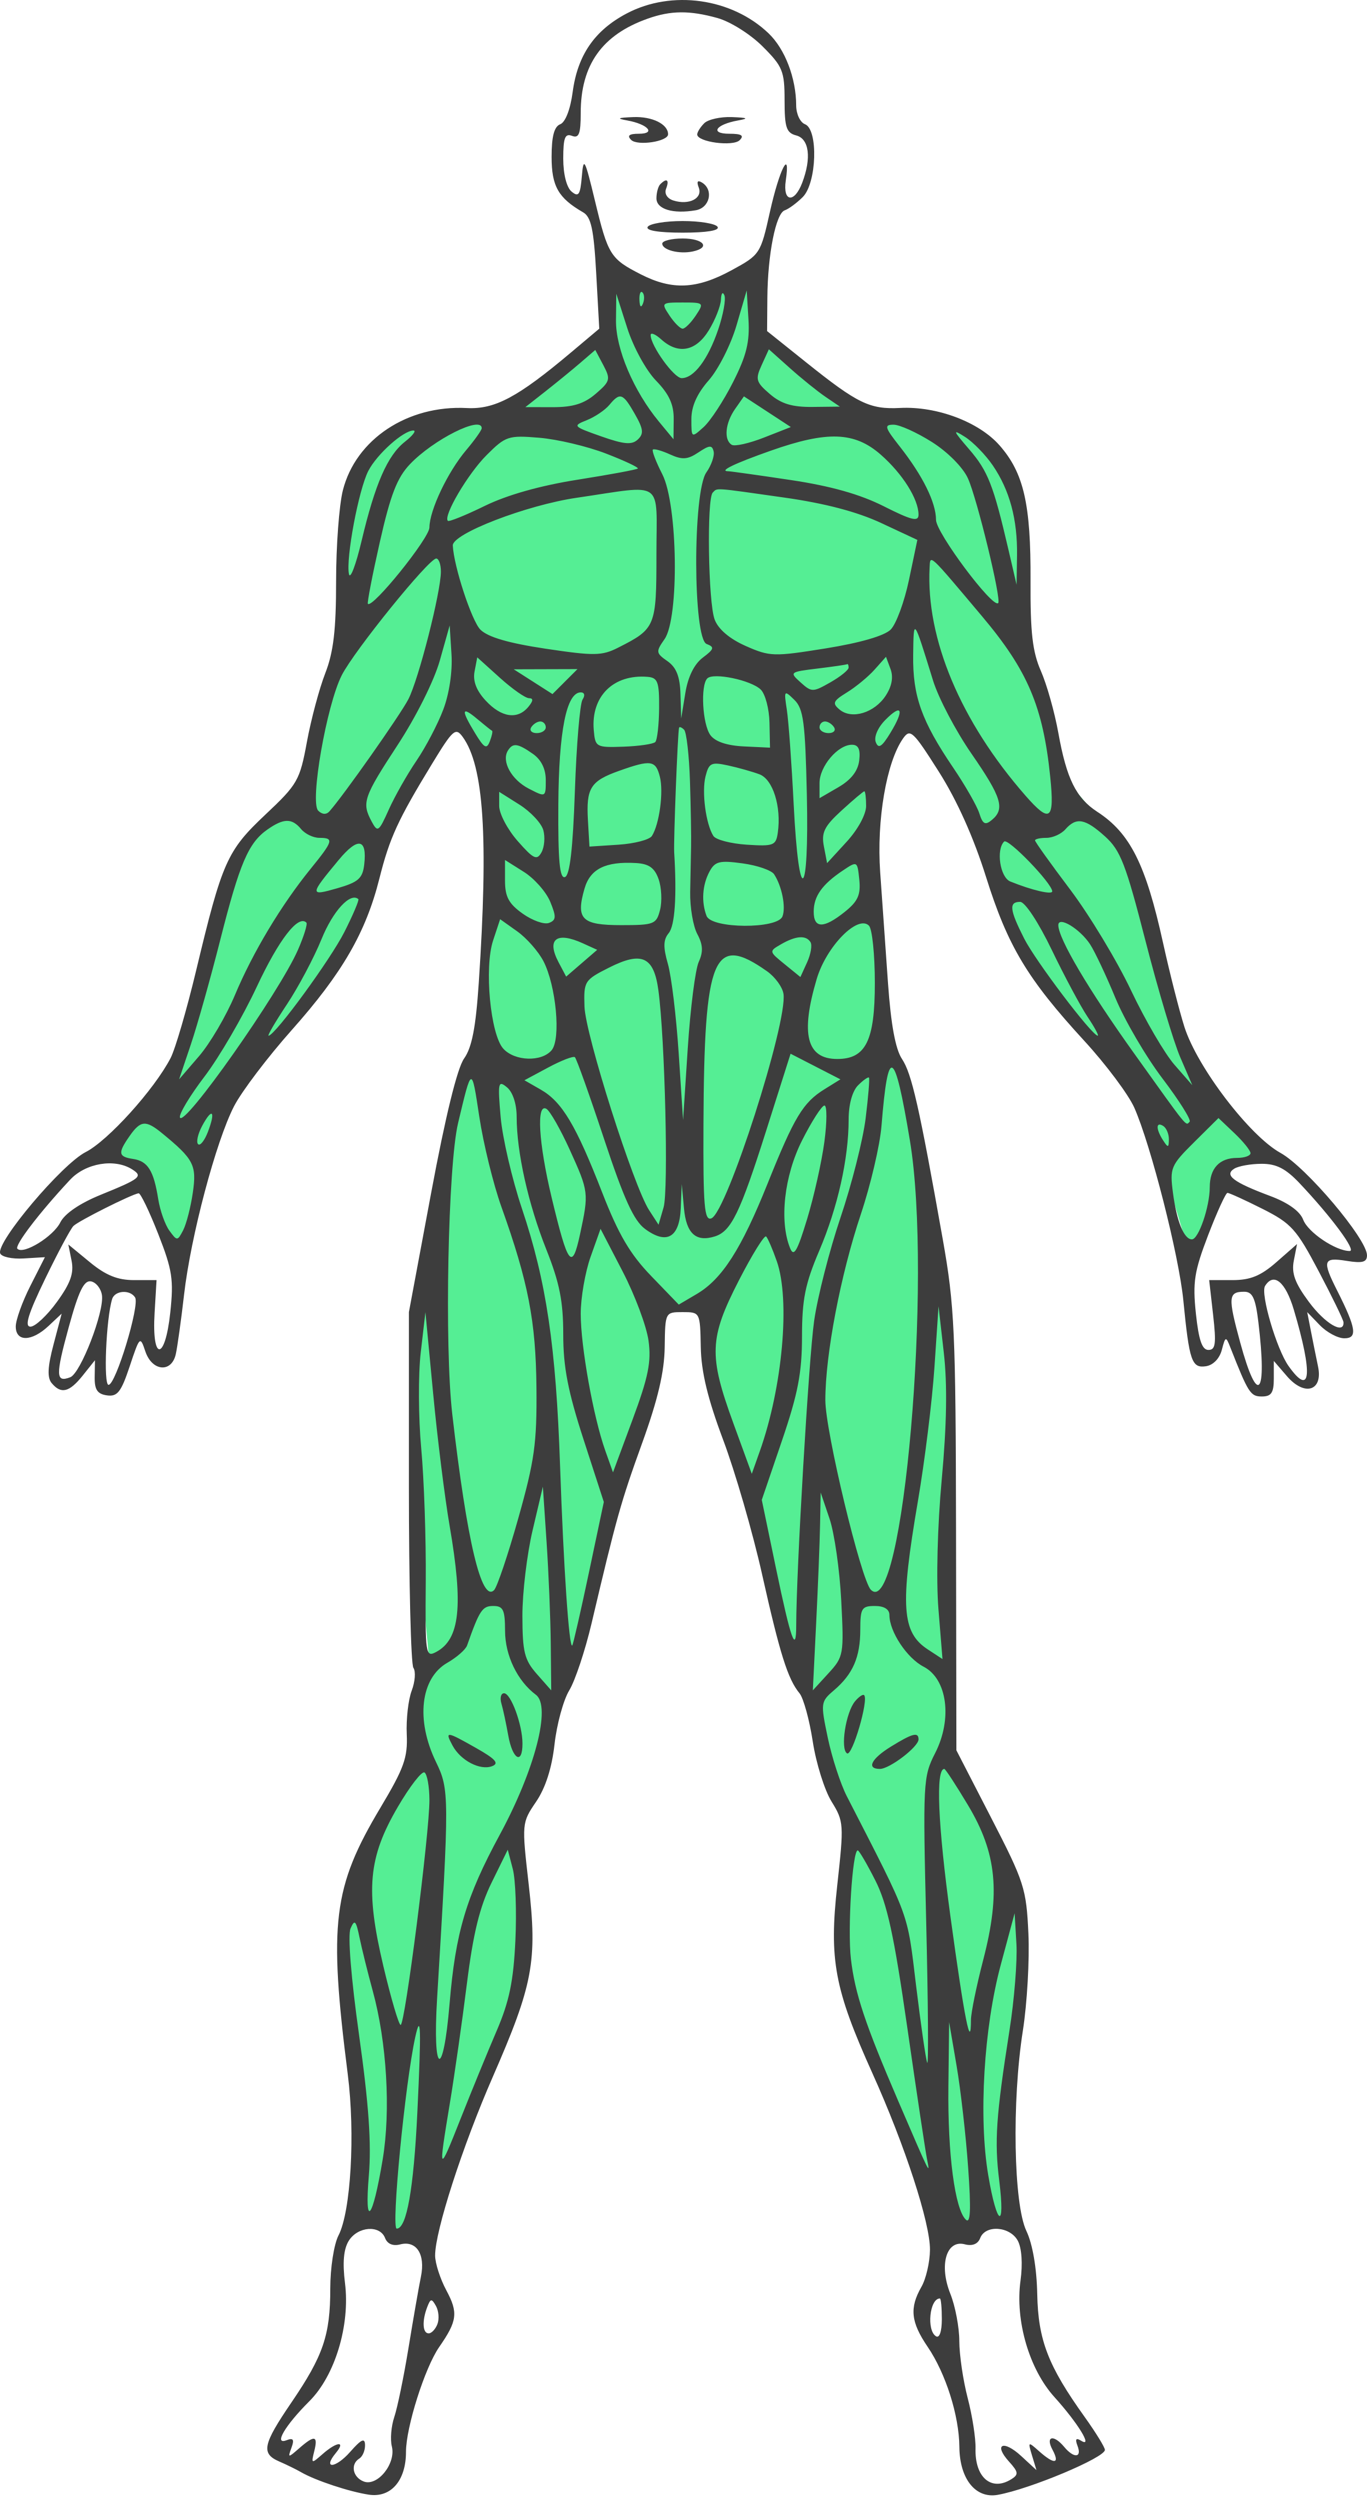
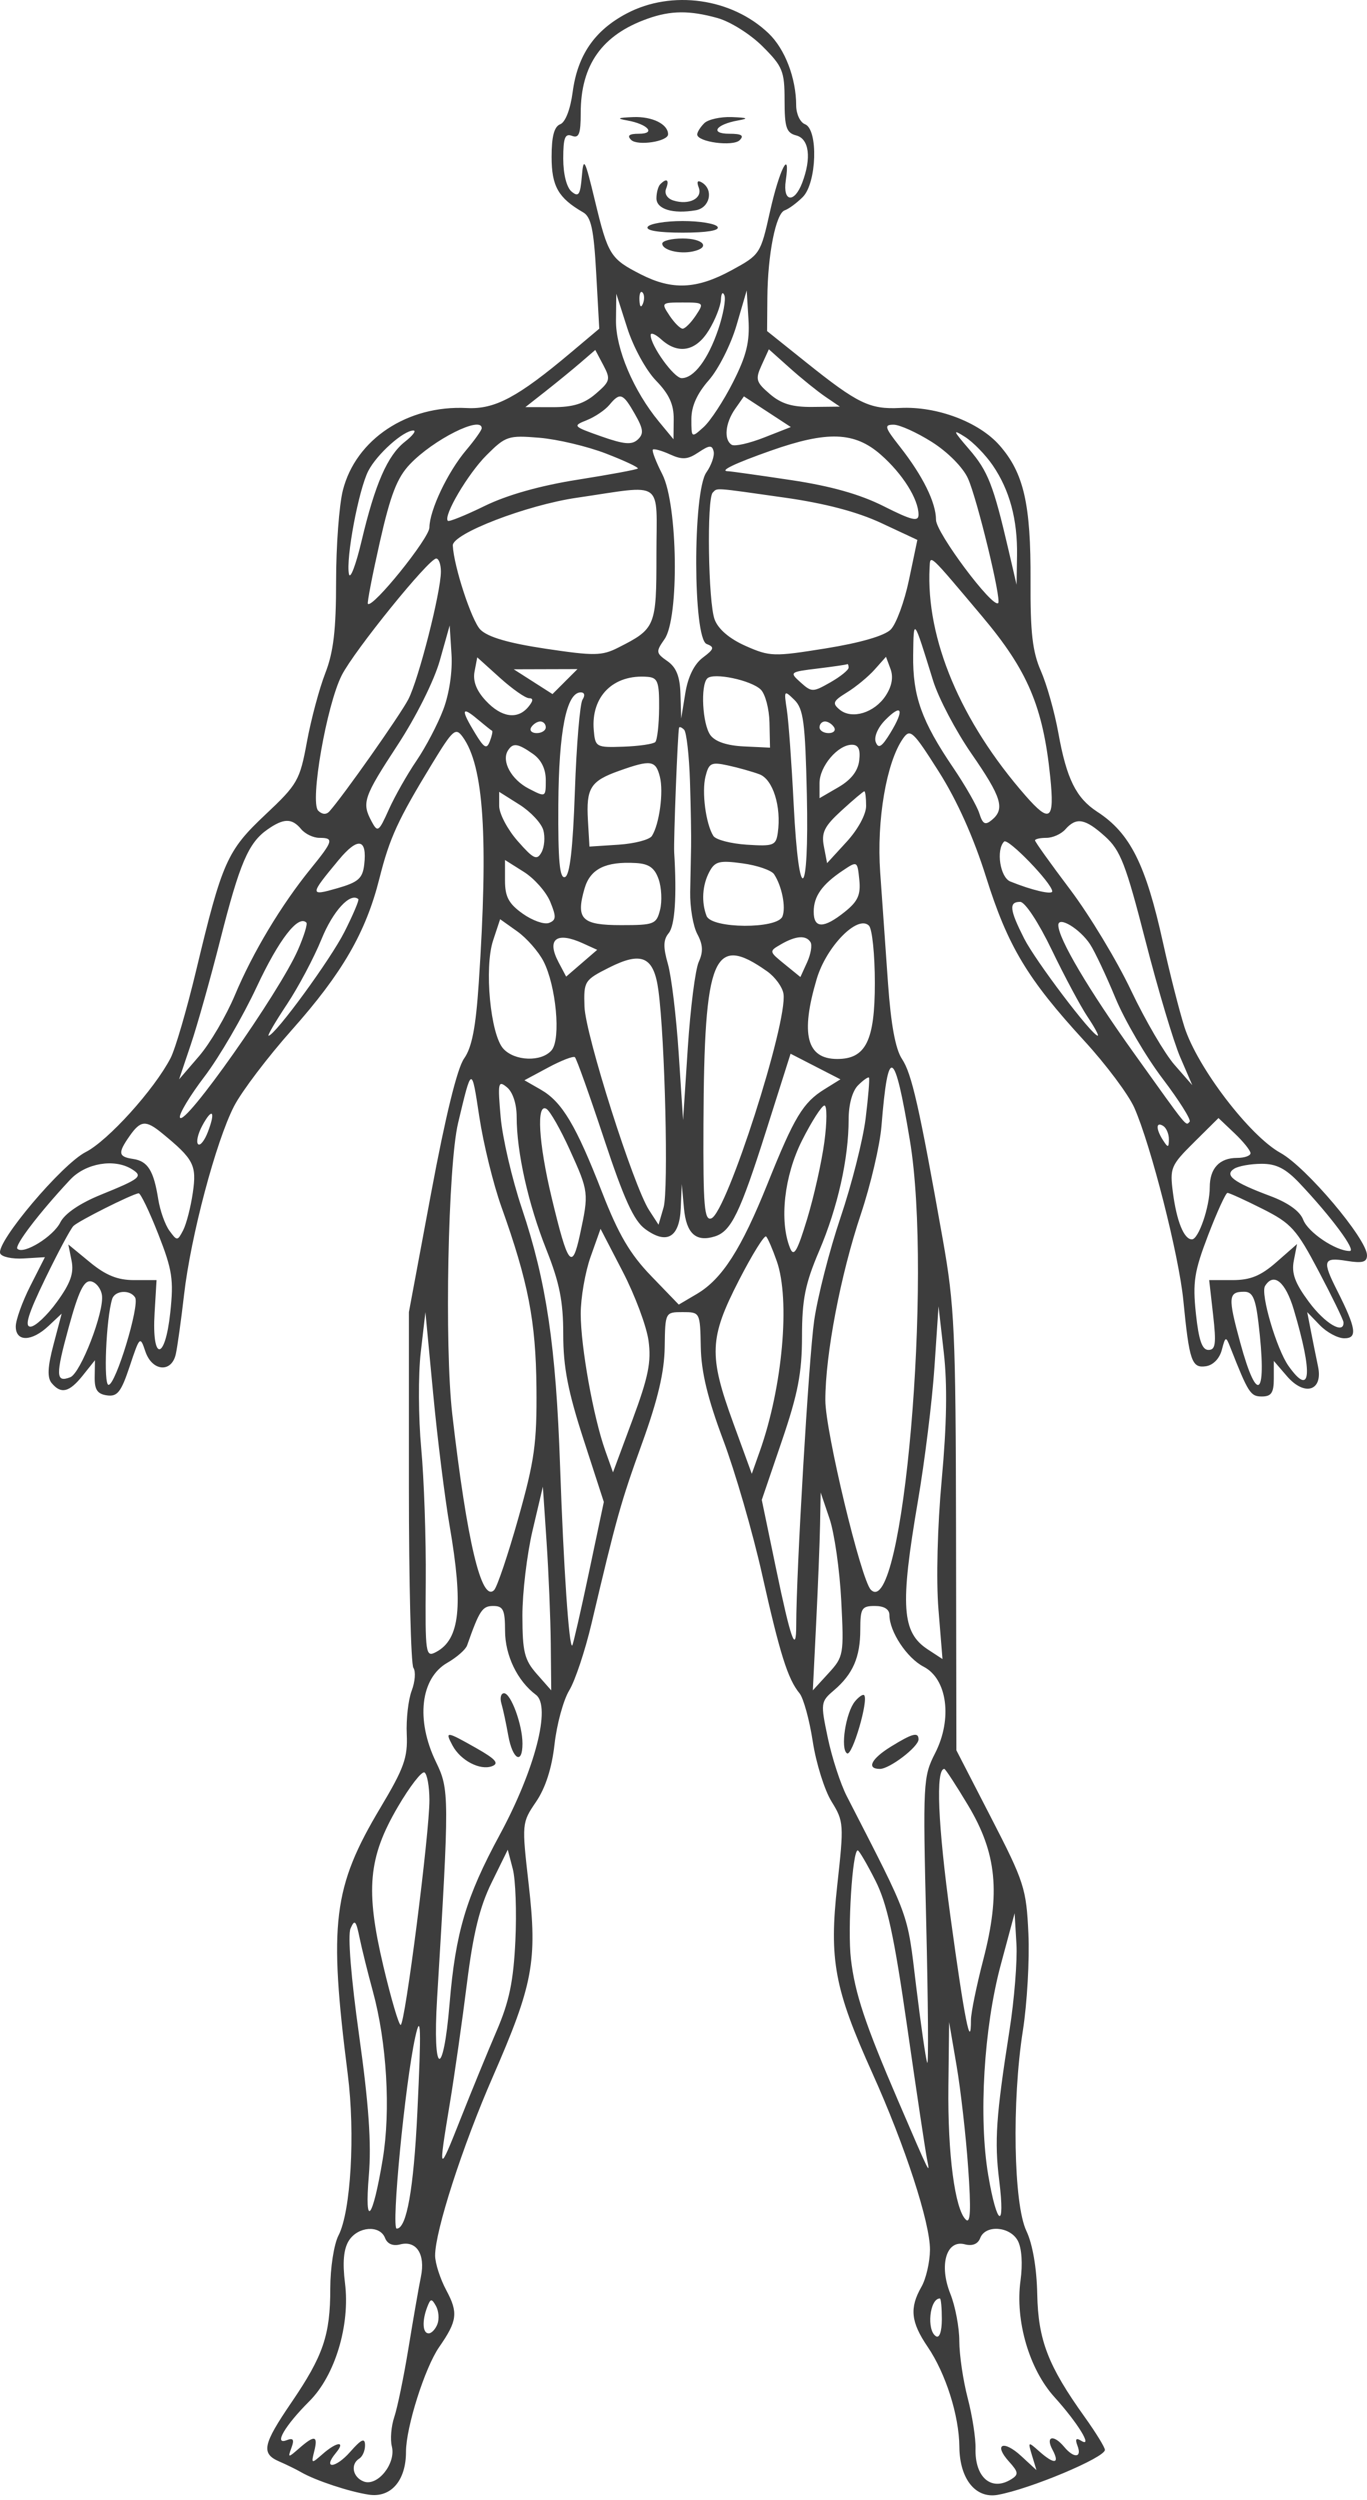
<svg xmlns="http://www.w3.org/2000/svg" width="140" height="256" viewBox="0 0 140 256" fill="none">
-   <path d="M17.5 110L12.5 116L12 118.5L14.5 120V121.5L18.5 129.5L21 119L23 113L28 107L37 94L39 86L47 73L49.5 78L50.5 92.5L49 106.5L46.5 112L42.5 134V154.5L44 170.5L42.5 179.5L35.5 195V204.5L36.5 214L36 227L38.5 227.5L41.5 229L45 224L53 204L53.5 194.5L53 186L56 177.5L58.5 170L63 154L67 140.5V134L73 133.5V141.5L77 152.5L81 168L83.5 177L87 187L86 199.5L88 208L93.5 221.5L97 229L100.5 227.5H103.5V215L104.5 205.5V198L104 193.5L97.5 181L97 171.5L97.5 139L96.5 132.5L92.5 110L90.5 108L90 100.5L89 93L89.5 80L93 73.5L97 78.5L101.5 89L105 98L110.5 104.5L117 112.5L119 119L122 129L124.5 122L125.5 119.5L129 118L125 114L121.5 108L118 95.5L114 85.5L108.5 79L104.5 66L105 56.5L103.5 49L99 44L87 41.5L78 35L77.5 27.5L72 30H68L62.5 28L62 34L51.5 42.5H44.5L38.5 45.5L35.5 51V60.5L35 66L31.5 78.5L30 82.5L25 86.5L21.5 96L17.5 110Z" fill="#55EE94" />
  <path fill-rule="evenodd" clip-rule="evenodd" d="M64.19 1.375C60.892 3.113 59.151 5.644 58.648 9.432C58.413 11.201 57.902 12.52 57.374 12.723C56.757 12.96 56.491 13.963 56.491 16.059C56.491 19.069 57.173 20.27 59.716 21.738C60.54 22.214 60.811 23.472 61.06 27.994L61.373 33.654L58.485 36.084C53.024 40.68 50.683 41.928 47.807 41.78C41.73 41.465 36.429 44.986 35.113 50.208C34.732 51.717 34.421 55.905 34.421 59.516C34.421 64.502 34.154 66.769 33.311 68.934C32.7 70.503 31.855 73.664 31.433 75.957C30.707 79.904 30.479 80.304 27.183 83.405C23.254 87.102 22.756 88.224 20.094 99.344C19.133 103.358 17.953 107.403 17.472 108.331C15.808 111.546 11.07 116.792 8.774 117.962C6.335 119.205 -0.394 127.172 0.018 128.328C0.148 128.689 1.231 128.927 2.426 128.854L4.599 128.723L3.107 131.664C2.286 133.283 1.614 135.151 1.614 135.818C1.614 137.412 3.243 137.387 4.97 135.767L6.316 134.505L5.48 137.67C4.875 139.961 4.822 141.051 5.29 141.614C6.253 142.773 7.097 142.566 8.481 140.833L9.725 139.274L9.696 140.982C9.674 142.287 9.969 142.732 10.95 142.872C12.023 143.025 12.405 142.537 13.285 139.893C14.31 136.813 14.352 136.774 14.885 138.37C15.566 140.407 17.563 140.598 18 138.668C18.167 137.93 18.55 135.182 18.851 132.561C19.54 126.568 22.116 116.862 23.973 113.261C24.752 111.751 27.416 108.236 29.893 105.451C35.054 99.645 37.468 95.472 38.854 89.959C39.907 85.775 40.743 83.955 44.289 78.141C46.386 74.702 46.661 74.462 47.378 75.442C49.55 78.407 50.027 85.685 49.032 100.639C48.728 105.203 48.329 107.257 47.527 108.385C46.828 109.369 45.618 114.302 44.157 122.134L41.877 134.348V152.223C41.877 162.054 42.084 170.4 42.337 170.769C42.591 171.139 42.513 172.192 42.164 173.108C41.815 174.024 41.587 176.032 41.657 177.569C41.767 179.959 41.377 181.048 38.978 185.062C34.097 193.231 33.647 196.888 35.617 212.401C36.389 218.48 35.93 226.448 34.667 228.887C34.199 229.791 33.825 232.209 33.825 234.327C33.825 239.097 33.105 241.207 29.849 245.985C26.906 250.302 26.718 251.221 28.605 252.036C29.344 252.355 30.35 252.848 30.842 253.133C32.306 253.98 35.78 255.132 37.778 255.431C40.037 255.77 41.579 253.992 41.579 251.05C41.579 248.527 43.512 242.427 44.981 240.31C46.835 237.641 46.94 236.799 45.712 234.51C45.079 233.33 44.562 231.724 44.562 230.94C44.562 228.432 47.361 219.76 50.464 212.659C54.592 203.209 55.042 200.806 54.149 192.973C53.433 186.683 53.436 186.643 54.901 184.486C55.869 183.062 56.517 181.042 56.793 178.591C57.023 176.541 57.702 174.059 58.301 173.075C58.899 172.09 59.927 169.007 60.583 166.223C63.145 155.357 63.579 153.809 65.767 147.754C67.379 143.292 68.041 140.472 68.075 137.923C68.123 134.359 68.128 134.348 69.912 134.348C71.695 134.348 71.702 134.363 71.769 137.923C71.816 140.474 72.475 143.204 74.071 147.456C75.3 150.733 77.086 156.9 78.04 161.16C79.871 169.344 80.681 171.918 81.88 173.374C82.285 173.866 82.896 176.086 83.237 178.309C83.578 180.532 84.443 183.298 85.159 184.456C86.418 186.491 86.438 186.777 85.746 193.031C84.9 200.686 85.455 203.649 89.357 212.304C92.682 219.681 95.267 227.613 95.242 230.363C95.231 231.625 94.837 233.329 94.368 234.148C93.131 236.31 93.28 237.757 94.999 240.284C96.857 243.016 98.226 247.328 98.252 250.533C98.28 253.82 99.91 255.857 102.186 255.448C105.487 254.855 113.158 251.637 113.158 250.845C113.158 250.584 112.224 249.066 111.084 247.472C107.338 242.24 106.323 239.612 106.228 234.898C106.174 232.214 105.753 229.766 105.114 228.421C103.806 225.668 103.621 215.165 104.754 207.932C105.191 205.146 105.447 200.668 105.323 197.98C105.112 193.371 104.896 192.698 101.523 186.153L97.948 179.214L97.912 156.781C97.879 136.352 97.758 133.683 96.554 126.9C94.144 113.318 93.378 109.934 92.377 108.43C91.708 107.424 91.243 104.908 90.945 100.684C90.702 97.243 90.341 92.12 90.143 89.299C89.769 83.975 90.783 78.04 92.48 75.62C93.216 74.57 93.493 74.827 96.148 79.013C98.013 81.953 99.713 85.744 100.992 89.817C103.214 96.886 105.222 100.232 111.046 106.572C113.265 108.987 115.571 112.07 116.17 113.422C117.866 117.253 120.739 128.544 121.191 133.156C121.799 139.365 122.051 140.101 123.496 139.891C124.239 139.783 124.897 139.11 125.13 138.221C125.496 136.824 125.549 136.805 125.988 137.923C127.844 142.644 128.064 142.987 129.233 142.987C130.2 142.987 130.456 142.605 130.456 141.167V139.346L131.8 140.907C133.608 143.006 135.509 142.42 134.987 139.922C134.791 138.986 134.462 137.35 134.254 136.284L133.876 134.348L135.172 135.689C135.885 136.426 137.012 137.029 137.677 137.029C139.05 137.029 138.896 136.01 136.941 132.137C135.392 129.071 135.507 128.711 137.912 129.101C139.534 129.364 140 129.236 140 128.53C140 126.867 133.776 119.501 131.144 118.049C127.978 116.302 122.618 109.279 121.303 105.153C120.781 103.514 119.794 99.634 119.11 96.529C117.342 88.496 115.741 85.307 112.382 83.123C110.203 81.707 109.234 79.745 108.388 75.039C108.008 72.922 107.204 70.07 106.601 68.699C105.741 66.741 105.513 64.76 105.541 59.463C105.581 51.619 104.85 48.425 102.368 45.602C100.259 43.202 95.942 41.577 92.185 41.77C89.081 41.929 87.842 41.329 82.588 37.124L78.561 33.901L78.588 30.5C78.622 26.044 79.457 21.837 80.37 21.533C80.769 21.4 81.6 20.788 82.215 20.174C83.651 18.739 83.816 13.246 82.439 12.718C81.947 12.529 81.542 11.667 81.54 10.8C81.534 7.997 80.397 5.024 78.714 3.414C74.943 -0.194 68.805 -1.056 64.19 1.375ZM73.478 1.846C74.799 2.213 76.848 3.501 78.1 4.752C80.158 6.807 80.351 7.281 80.351 10.278C80.351 13.054 80.534 13.603 81.544 13.867C82.874 14.214 83.122 16.181 82.155 18.72C81.346 20.846 80.152 20.684 80.474 18.492C80.975 15.075 79.817 17.354 78.854 21.679C77.888 26.015 77.843 26.084 74.897 27.685C71.345 29.616 68.841 29.728 65.641 28.097C62.509 26.501 62.27 26.118 60.929 20.546C59.894 16.249 59.761 16.003 59.589 18.055C59.428 19.955 59.256 20.213 58.541 19.62C58.03 19.197 57.684 17.833 57.684 16.239C57.684 14.108 57.866 13.636 58.579 13.91C59.292 14.183 59.474 13.71 59.474 11.571C59.474 6.643 61.659 3.565 66.334 1.91C68.709 1.068 70.611 1.051 73.478 1.846ZM64.246 12.336C66.351 12.713 67.213 13.694 65.439 13.694C64.434 13.694 64.195 13.882 64.636 14.323C65.282 14.967 68.421 14.491 68.421 13.749C68.421 12.715 66.806 11.914 64.872 11.988C63.242 12.05 63.098 12.131 64.246 12.336ZM72.119 12.622C71.726 13.015 71.404 13.53 71.404 13.766C71.404 14.544 75.071 15.036 75.757 14.35C76.235 13.873 75.944 13.694 74.684 13.694C72.672 13.694 73.297 12.745 75.579 12.336C76.727 12.131 76.582 12.05 74.953 11.988C73.788 11.943 72.513 12.228 72.119 12.622ZM67.626 18.858C67.407 19.076 67.228 19.728 67.228 20.306C67.228 21.419 68.913 21.931 71.254 21.53C72.694 21.284 73.111 19.445 71.899 18.696C71.437 18.411 71.323 18.584 71.563 19.207C71.986 20.309 70.56 21.035 68.964 20.529C68.328 20.327 68.022 19.834 68.217 19.324C68.567 18.412 68.291 18.194 67.626 18.858ZM66.334 23.227C66.102 23.602 67.433 23.823 69.912 23.823C72.392 23.823 73.723 23.602 73.491 23.227C73.289 22.9 71.678 22.631 69.912 22.631C68.147 22.631 66.536 22.9 66.334 23.227ZM67.825 24.945C67.825 25.6 69.564 26.045 70.956 25.746C72.802 25.351 72.069 24.419 69.912 24.419C68.764 24.419 67.825 24.656 67.825 24.945ZM65.846 31.085C65.656 31.56 65.514 31.419 65.486 30.724C65.46 30.096 65.601 29.745 65.799 29.943C65.997 30.141 66.019 30.655 65.846 31.085ZM73.546 33.763C72.508 36.806 71.067 38.719 69.811 38.719C69.027 38.719 66.638 35.402 66.634 34.307C66.633 34.01 67.123 34.211 67.723 34.753C69.464 36.328 71.278 35.974 72.603 33.803C73.253 32.738 73.808 31.33 73.834 30.675C73.862 30.02 74.02 29.823 74.188 30.238C74.355 30.652 74.066 32.239 73.546 33.763ZM75.077 39.124C74.113 41.031 72.757 43.102 72.065 43.727C70.81 44.859 70.807 44.857 70.807 42.911C70.807 41.595 71.388 40.3 72.594 38.928C73.577 37.81 74.853 35.284 75.428 33.316L76.474 29.738L76.653 32.697C76.793 35.022 76.456 36.398 75.077 39.124ZM67.188 38.975C68.528 40.356 69.012 41.411 68.996 42.918L68.975 44.975L67.497 43.187C64.885 40.03 63.05 35.707 63.085 32.793L63.117 30.079L64.238 33.584C64.868 35.555 66.16 37.916 67.188 38.975ZM71.254 32.314C70.764 33.051 70.161 33.654 69.912 33.654C69.664 33.654 69.061 33.051 68.57 32.314C67.7 31.003 67.73 30.973 69.912 30.973C72.095 30.973 72.125 31.003 71.254 32.314ZM61.01 40.321C59.824 41.34 58.679 41.696 56.607 41.691L53.807 41.685L55.884 40.053C57.026 39.155 58.636 37.838 59.462 37.127L60.965 35.832L61.789 37.388C62.552 38.83 62.495 39.045 61.01 40.321ZM84.532 40.624L86.018 41.635L83.218 41.667C81.136 41.69 80.014 41.351 78.843 40.345C77.418 39.12 77.339 38.84 78.006 37.378L78.742 35.764L80.894 37.688C82.077 38.747 83.715 40.068 84.532 40.624ZM65.021 42.396C65.896 43.933 65.951 44.411 65.319 45.003C64.708 45.574 63.912 45.505 61.562 44.677C58.675 43.659 58.628 43.606 60.095 43.022C60.929 42.689 61.968 41.987 62.405 41.462C63.504 40.14 63.793 40.243 65.021 42.396ZM78.24 44.804C76.727 45.398 75.242 45.73 74.938 45.543C74.109 45.031 74.273 43.316 75.287 41.869L76.188 40.584L78.59 42.155L80.991 43.725L78.24 44.804ZM49.334 43.846C49.334 44.045 48.621 45.05 47.75 46.081C45.851 48.327 43.996 52.228 43.978 54.013C43.967 55.113 38.157 62.316 37.676 61.828C37.584 61.734 38.137 58.878 38.904 55.48C39.994 50.656 40.668 48.913 41.983 47.531C44.389 45.003 49.334 42.523 49.334 43.846ZM95.449 45.263C97.074 46.291 98.624 47.86 99.133 48.986C100.076 51.08 102.58 61.4 102.229 61.75C101.667 62.312 95.86 54.543 95.86 53.228C95.86 51.455 94.506 48.715 92.149 45.719C90.601 43.752 90.525 43.485 91.517 43.485C92.137 43.485 93.906 44.285 95.449 45.263ZM41.471 45.229C39.684 46.634 38.417 49.533 37.027 55.402C36.445 57.859 35.865 59.38 35.738 58.78C35.404 57.196 36.733 50.124 37.724 48.209C38.611 46.496 41.31 44.081 42.337 44.081C42.665 44.081 42.275 44.598 41.471 45.229ZM101.67 47.647C103.406 50.188 104.215 53.194 104.158 56.891L104.111 59.87L103.281 56.295C101.742 49.673 101.182 48.24 99.263 46.013C97.573 44.052 97.525 43.904 98.842 44.743C99.662 45.266 100.935 46.572 101.67 47.647ZM62.05 46.436C63.959 47.171 65.43 47.863 65.32 47.974C65.209 48.085 62.438 48.599 59.164 49.116C55.33 49.721 51.942 50.677 49.647 51.8C47.686 52.759 45.985 53.447 45.867 53.329C45.373 52.835 47.92 48.512 49.829 46.605C51.788 44.648 52.056 44.559 55.235 44.822C57.074 44.975 60.141 45.7 62.05 46.436ZM90.203 46.553C92.436 48.511 94.07 51.109 94.07 52.7C94.07 53.449 93.374 53.28 90.517 51.84C88.071 50.606 85.099 49.768 80.977 49.15C77.685 48.656 74.81 48.252 74.589 48.252C73.571 48.252 75.195 47.465 78.945 46.144C84.739 44.101 87.523 44.203 90.203 46.553ZM72.34 48.373C70.938 50.372 70.965 65.4 72.371 65.939C73.201 66.257 73.144 66.457 71.973 67.338C71.096 68 70.457 69.297 70.186 70.97L69.763 73.574L69.689 71.076C69.635 69.264 69.268 68.335 68.355 67.696C67.172 66.869 67.154 66.732 68.057 65.444C69.572 63.283 69.419 51.674 67.834 48.568C67.182 47.291 66.745 46.152 66.862 46.036C66.979 45.919 67.77 46.141 68.622 46.528C69.877 47.099 70.427 47.06 71.532 46.32C72.654 45.569 72.929 45.551 73.086 46.222C73.191 46.671 72.855 47.639 72.34 48.373ZM67.228 56.799C67.228 64.171 67.144 64.374 63.291 66.322C61.643 67.155 60.834 67.165 55.88 66.422C52.076 65.851 49.965 65.234 49.199 64.47C48.309 63.58 46.476 57.998 46.373 55.857C46.313 54.648 53.933 51.714 59.074 50.965C68.159 49.641 67.228 48.974 67.228 56.799ZM80.329 50.947C84.501 51.539 87.793 52.405 90.26 53.558L93.95 55.282L93.095 59.364C92.625 61.609 91.78 63.904 91.217 64.465C90.578 65.102 88.086 65.823 84.581 66.387C79.246 67.246 78.842 67.234 76.377 66.145C74.724 65.415 73.57 64.434 73.191 63.439C72.53 61.703 72.369 51.061 72.995 50.437C73.493 49.938 72.966 49.902 80.329 50.947ZM45.154 58.53C45.147 60.654 42.875 69.561 41.82 71.6C40.982 73.219 35.139 81.515 33.736 83.078C33.418 83.433 32.989 83.405 32.587 83.003C31.714 82.131 33.449 72.178 35.004 69.132C36.301 66.594 43.916 57.189 44.675 57.189C44.941 57.189 45.156 57.793 45.154 58.53ZM100.593 63.122C105.254 68.658 106.821 72.352 107.559 79.546C108.014 83.99 107.543 84.345 105.018 81.459C98.379 73.867 94.823 65.409 95.203 58.113C95.274 56.747 95.062 56.55 100.593 63.122ZM95.558 69.683C96.113 71.476 97.884 74.846 99.494 77.172C102.584 81.638 102.948 82.823 101.577 83.959C100.898 84.522 100.647 84.39 100.299 83.288C100.062 82.533 98.857 80.426 97.622 78.605C94.38 73.828 93.467 71.264 93.521 67.096C93.571 63.202 93.539 63.16 95.558 69.683ZM45.401 72.646C44.838 74.14 43.6 76.502 42.65 77.896C41.7 79.29 40.427 81.536 39.821 82.888C38.793 85.181 38.676 85.262 38.062 84.116C37.03 82.19 37.218 81.637 40.73 76.269C42.622 73.379 44.467 69.682 45.044 67.629L46.053 64.041L46.239 66.986C46.351 68.752 46.016 71.017 45.401 72.646ZM54.18 71.489C54.64 71.489 54.617 71.768 54.105 72.382C53.001 73.711 51.35 73.469 49.747 71.742C48.787 70.708 48.414 69.735 48.6 68.758L48.878 67.307L51.195 69.398C52.47 70.548 53.813 71.489 54.18 71.489ZM90.709 71.23C89.554 72.992 87.24 73.694 85.994 72.661C85.209 72.01 85.307 71.779 86.747 70.892C87.658 70.331 88.929 69.282 89.571 68.561L90.738 67.25L91.204 68.508C91.51 69.334 91.34 70.268 90.709 71.23ZM86.909 68.361C86.906 68.606 86.065 69.285 85.038 69.869C83.247 70.888 83.123 70.888 81.99 69.869C80.835 68.832 80.874 68.799 83.711 68.454C85.308 68.26 86.682 68.059 86.763 68.007C86.845 67.956 86.911 68.115 86.909 68.361ZM57.862 69.788L56.582 71.068L54.598 69.799L52.614 68.53L55.878 68.52L59.142 68.51L57.862 69.788ZM67.503 72.506C67.489 74.212 67.311 75.776 67.107 75.98C66.902 76.184 65.436 76.397 63.85 76.453C61.051 76.55 60.96 76.5 60.81 74.766C60.509 71.298 62.824 69.008 66.334 69.303C67.364 69.39 67.523 69.825 67.503 72.506ZM77.911 70.606C78.374 71.056 78.776 72.578 78.806 73.988L78.86 76.553L76.184 76.426C74.449 76.344 73.243 75.938 72.754 75.27C71.94 74.158 71.723 70.177 72.438 69.462C73.066 68.835 76.917 69.639 77.911 70.606ZM59.658 71.638C59.393 72.048 59.041 76.249 58.877 80.974C58.67 86.944 58.359 89.638 57.857 89.804C57.315 89.984 57.146 88.135 57.181 82.404C57.227 74.834 58.014 70.893 59.479 70.893C59.868 70.893 59.942 71.2 59.658 71.638ZM82.632 81.34C82.875 92.203 81.817 93.007 81.284 82.362C81.075 78.185 80.76 73.827 80.584 72.68C80.275 70.669 80.303 70.633 81.351 71.657C82.284 72.568 82.466 73.945 82.632 81.34ZM91.193 75.034C90.314 76.479 89.965 76.701 89.692 75.991C89.487 75.459 89.897 74.499 90.66 73.725C92.377 71.982 92.648 72.645 91.193 75.034ZM50.392 74.823C50.481 74.862 50.38 75.349 50.166 75.904C49.843 76.745 49.589 76.606 48.661 75.082C47.187 72.662 47.251 72.25 48.886 73.624C49.625 74.245 50.302 74.785 50.392 74.823ZM55.895 74.468C55.895 74.796 55.476 75.064 54.965 75.064C54.454 75.064 54.201 74.796 54.404 74.468C54.606 74.14 55.025 73.872 55.334 73.872C55.643 73.872 55.895 74.14 55.895 74.468ZM85.421 74.468C85.624 74.796 85.371 75.064 84.86 75.064C84.349 75.064 83.93 74.796 83.93 74.468C83.93 74.14 84.182 73.872 84.491 73.872C84.8 73.872 85.218 74.14 85.421 74.468ZM70.664 80.029C70.749 82.705 70.8 85.699 70.777 86.682C70.754 87.665 70.712 89.754 70.684 91.324C70.655 92.895 70.984 94.836 71.414 95.639C71.995 96.723 72.032 97.458 71.56 98.494C71.21 99.261 70.706 103.218 70.44 107.288L69.957 114.686L69.506 107.834C69.259 104.065 68.762 99.957 68.403 98.704C67.907 96.972 67.927 96.214 68.487 95.541C69.119 94.779 69.324 91.76 69.046 87.278C68.974 86.107 69.407 75.004 69.544 74.517C69.583 74.381 69.816 74.47 70.062 74.716C70.307 74.962 70.579 77.353 70.664 80.029ZM54.569 77.183C55.433 77.787 55.895 78.727 55.895 79.879C55.895 81.643 55.89 81.646 54.148 80.746C52.372 79.829 51.34 77.947 52.014 76.857C52.522 76.035 53.019 76.099 54.569 77.183ZM87.996 77.865C87.87 78.941 87.164 79.848 85.868 80.601L83.93 81.727V80.183C83.93 78.47 85.802 76.255 87.25 76.255C87.915 76.255 88.13 76.721 87.996 77.865ZM67.581 79.537C67.973 81.098 67.529 84.395 66.765 85.595C66.519 85.98 64.98 86.382 63.343 86.489L60.369 86.682L60.213 84.001C60.021 80.684 60.471 79.97 63.411 78.924C66.663 77.766 67.154 77.838 67.581 79.537ZM77.784 79.283C79.161 79.802 80.035 82.593 79.657 85.264C79.472 86.573 79.227 86.667 76.482 86.489C74.845 86.382 73.306 85.98 73.06 85.595C72.288 84.382 71.853 81.092 72.255 79.494C72.6 78.118 72.841 78.001 74.557 78.374C75.611 78.603 77.063 79.012 77.784 79.283ZM55.644 85.001C55.841 85.714 55.755 86.74 55.453 87.279C54.98 88.124 54.641 87.962 53.013 86.11C51.974 84.927 51.123 83.311 51.123 82.518V81.077L53.204 82.39C54.348 83.112 55.446 84.287 55.644 85.001ZM88.702 82.52C88.702 83.389 87.863 84.933 86.703 86.197L84.705 88.376L84.377 86.661C84.105 85.242 84.417 84.609 86.194 82.985C87.374 81.905 88.42 81.022 88.52 81.022C88.62 81.022 88.702 81.696 88.702 82.52ZM30.842 84.895C31.251 85.386 32.089 85.788 32.705 85.788C34.226 85.788 34.139 86.095 31.808 88.965C28.799 92.67 25.886 97.527 24.061 101.881C23.167 104.014 21.514 106.829 20.388 108.137L18.341 110.515L19.545 106.94C20.208 104.974 21.559 100.174 22.548 96.273C24.546 88.388 25.438 86.299 27.393 84.931C29.057 83.766 29.898 83.758 30.842 84.895ZM113.17 85.64C114.751 87.062 115.297 88.472 117.314 96.335C118.592 101.316 120.193 106.678 120.872 108.251L122.107 111.111L120.284 109.026C119.28 107.879 117.276 104.445 115.828 101.395C114.38 98.345 111.577 93.703 109.598 91.08C107.619 88.457 106 86.194 106 86.049C106 85.906 106.526 85.788 107.17 85.788C107.813 85.788 108.685 85.397 109.108 84.917C110.232 83.644 111.13 83.804 113.17 85.64ZM37.301 88.523C37.137 89.941 36.697 90.329 34.556 90.945C31.688 91.771 31.693 91.656 34.682 88.056C36.657 85.675 37.612 85.846 37.301 88.523ZM107.764 91.258C107.788 91.646 105.678 91.154 103.465 90.255C102.425 89.833 101.991 87.012 102.837 86.168C103.231 85.774 107.71 90.402 107.764 91.258ZM56.351 92.331C56.987 93.877 56.967 94.213 56.222 94.499C55.737 94.685 54.526 94.257 53.53 93.549C52.099 92.531 51.719 91.821 51.719 90.158V88.055L53.658 89.278C54.724 89.95 55.936 91.324 56.351 92.331ZM67.453 90.025C67.751 90.88 67.818 92.287 67.601 93.153C67.228 94.635 66.998 94.726 63.62 94.726C59.572 94.726 58.962 94.12 59.86 90.992C60.442 88.967 62.009 88.186 65.13 88.367C66.463 88.444 67.044 88.859 67.453 90.025ZM79.28 89.517C80.078 90.735 80.502 92.876 80.136 93.831C79.632 95.142 72.869 95.101 72.362 93.783C71.813 92.355 71.927 90.614 72.657 89.251C73.225 88.192 73.683 88.077 76.054 88.402C77.562 88.608 79.013 89.11 79.28 89.517ZM86.513 93.37C84.358 95.094 83.334 95.087 83.334 93.35C83.334 91.771 84.192 90.557 86.316 89.135C87.8 88.142 87.808 88.147 88.005 90.079C88.161 91.626 87.858 92.295 86.513 93.37ZM35.278 95.412C33.842 98.258 28.148 106.046 27.504 106.046C27.365 106.046 28.211 104.603 29.383 102.839C30.556 101.074 32.152 98.068 32.929 96.158C34.103 93.271 35.874 91.346 36.698 92.06C36.803 92.15 36.164 93.658 35.278 95.412ZM107.714 97.258C109.017 99.961 110.666 103.045 111.38 104.11C112.094 105.175 112.565 106.046 112.426 106.046C111.845 106.046 106.054 98.401 104.884 96.09C103.389 93.137 103.303 92.343 104.48 92.343C104.976 92.343 106.359 94.445 107.714 97.258ZM30.517 97.252C28.611 101.617 18.802 115.545 18.426 114.419C18.313 114.081 19.449 112.192 20.949 110.222C22.449 108.251 24.854 104.124 26.291 101.051C28.563 96.195 30.543 93.632 31.378 94.467C31.514 94.603 31.127 95.856 30.517 97.252ZM55.656 98.415C56.953 100.921 57.459 106.372 56.501 107.525C55.481 108.752 52.717 108.668 51.544 107.374C50.224 105.916 49.58 99.081 50.501 96.293L51.22 94.118L52.97 95.362C53.932 96.047 55.141 97.421 55.656 98.415ZM89.597 100.651C89.597 106.559 88.67 108.43 85.746 108.43C82.612 108.43 81.962 105.892 83.645 100.229C84.634 96.904 87.845 93.631 88.993 94.778C89.325 95.11 89.597 97.753 89.597 100.651ZM111.642 96.689C112.119 97.418 113.286 99.889 114.233 102.18C115.18 104.47 117.352 108.185 119.06 110.436C120.767 112.687 122.016 114.675 121.836 114.855C121.413 115.278 121.786 115.737 116.145 107.852C111.478 101.328 108.386 96.097 108.386 94.725C108.386 93.763 110.597 95.098 111.642 96.689ZM59.693 96.586L61.161 97.254L59.572 98.625L57.983 99.996L57.211 98.538C55.952 96.162 56.982 95.352 59.693 96.586ZM83.008 96.469C83.195 96.772 83.039 97.699 82.66 98.53L81.972 100.039L80.354 98.723C78.745 97.414 78.743 97.403 79.991 96.683C81.514 95.805 82.552 95.732 83.008 96.469ZM67.431 101.412C68.103 106.401 68.472 121.865 67.963 123.617L67.444 125.399L66.481 123.915C64.879 121.447 59.952 105.936 59.859 103.067C59.775 100.468 59.852 100.346 62.388 99.068C65.74 97.379 66.965 97.948 67.431 101.412ZM78.561 99.453C79.382 100.032 80.137 101.07 80.24 101.761C80.677 104.693 74.43 124.144 72.856 124.747C72.133 125.025 72.007 123.536 72.044 115.114C72.119 97.833 73.062 95.568 78.561 99.453ZM61.86 116.604C63.901 122.769 64.909 124.98 66.064 125.833C68.288 127.472 69.591 126.714 69.719 123.708L69.822 121.24L70.048 123.72C70.284 126.311 71.278 127.209 73.224 126.593C74.887 126.065 75.802 124.176 78.472 115.757L80.966 107.891L83.518 109.203L86.071 110.515L84.436 111.529C82.237 112.894 81.352 114.361 78.621 121.167C75.921 127.895 73.958 130.959 71.368 132.487L69.516 133.579L66.687 130.648C64.523 128.406 63.343 126.394 61.669 122.095C58.988 115.204 57.562 112.817 55.386 111.57L53.709 110.608L56.144 109.302C57.483 108.583 58.713 108.108 58.877 108.246C59.041 108.383 60.383 112.144 61.86 116.604ZM93.184 116.761C95.531 130.859 92.474 166.059 89.189 162.778C88.187 161.778 84.526 146.536 84.526 143.368C84.526 138.686 86.081 130.546 88.166 124.312C89.169 121.311 90.119 117.248 90.277 115.282C90.947 106.938 91.606 107.273 93.184 116.761ZM51.353 123.576C54.1 131.256 54.878 135.271 54.941 142.094C54.992 147.777 54.745 149.552 53.083 155.448C52.029 159.189 50.912 162.502 50.603 162.812C49.313 164.1 47.826 157.845 46.319 144.802C45.511 137.802 45.88 119.331 46.915 114.984C48.314 109.108 48.297 109.113 49.087 114.341C49.504 117.101 50.523 121.257 51.353 123.576ZM88.652 114.52C88.379 116.722 87.224 121.28 86.086 124.649C84.949 128.017 83.73 132.784 83.379 135.242C82.833 139.069 81.544 160.953 81.544 166.404C81.544 169.451 80.992 167.899 79.473 160.585L78.017 153.575L80.075 147.536C81.724 142.694 82.133 140.577 82.136 136.847C82.14 133.037 82.458 131.453 83.897 128.075C85.796 123.617 86.912 118.635 86.912 114.619C86.912 113.083 87.292 111.711 87.878 111.125C88.41 110.594 88.912 110.24 88.995 110.338C89.079 110.435 88.924 112.317 88.652 114.52ZM52.913 114.352C52.913 117.969 54.099 123.279 55.946 127.923C57.307 131.344 57.684 133.237 57.684 136.637C57.684 139.974 58.166 142.464 59.762 147.383L61.84 153.787L60.307 161.048C59.463 165.042 58.698 168.386 58.606 168.479C58.282 168.808 57.714 160.437 57.361 150.137C56.94 137.844 55.958 131.213 53.449 123.736C52.44 120.725 51.461 116.518 51.275 114.388C50.964 110.831 51.017 110.582 51.925 111.333C52.518 111.824 52.913 113.029 52.913 114.352ZM58.355 117.733C60.299 122.017 60.314 122.133 59.404 126.373C58.592 130.152 58.175 129.617 56.502 122.645C55.155 117.033 54.913 112.888 55.969 113.54C56.338 113.768 57.412 115.655 58.355 117.733ZM84.427 116.92C84.154 118.969 83.359 122.521 82.661 124.815C81.649 128.143 81.296 128.745 80.914 127.794C79.794 125.01 80.312 120.39 82.149 116.754C83.138 114.797 84.167 113.196 84.436 113.196C84.705 113.196 84.701 114.872 84.427 116.92ZM21.299 115.878C20.952 116.788 20.497 117.36 20.287 117.151C20.077 116.941 20.264 116.1 20.702 115.282C21.732 113.36 22.112 113.74 21.299 115.878ZM128.07 118.074C128.07 118.341 127.453 118.559 126.698 118.559C124.889 118.559 123.895 119.626 123.895 121.568C123.895 123.562 122.751 126.9 122.068 126.9C121.259 126.9 120.51 125.06 120.127 122.134C119.793 119.586 119.901 119.328 122.282 116.964L124.79 114.477L126.43 116.034C127.332 116.889 128.07 117.808 128.07 118.074ZM16.593 116.026C19.847 118.692 20.157 119.292 19.748 122.115C19.533 123.6 19.087 125.333 18.758 125.965C18.177 127.081 18.135 127.083 17.35 126.01C16.905 125.403 16.39 123.947 16.204 122.775C15.741 119.856 15.136 118.889 13.632 118.666C12.106 118.44 12.05 118.062 13.28 116.308C14.399 114.711 14.932 114.666 16.593 116.026ZM119.71 116.657C119.702 117.526 119.621 117.542 119.123 116.771C118.368 115.605 118.368 114.816 119.123 115.282C119.451 115.484 119.715 116.103 119.71 116.657ZM13.527 119.727C14.672 120.45 14.389 120.681 10.315 122.336C8.167 123.21 6.624 124.264 6.174 125.165C5.45 126.616 2.406 128.486 1.783 127.863C1.456 127.537 4.049 124.141 7.182 120.793C8.777 119.088 11.731 118.593 13.527 119.727ZM133.116 121.173C136.375 124.625 138.938 128.092 138.231 128.092C136.796 128.092 133.96 126.185 133.466 124.888C133.133 124.012 131.92 123.144 130.062 122.449C126.302 121.044 125.357 120.325 126.402 119.663C126.827 119.393 128.083 119.169 129.193 119.163C130.72 119.157 131.674 119.645 133.116 121.173ZM16.2 126.338C17.65 130.031 17.801 131.013 17.436 134.414C16.904 139.384 15.536 139.404 15.832 134.438L16.033 131.071H13.731C12.044 131.071 10.839 130.584 9.214 129.246L6.998 127.422L7.332 129.097C7.585 130.363 7.218 131.393 5.83 133.305C4.82 134.698 3.601 135.838 3.123 135.838C2.483 135.838 2.878 134.548 4.62 130.95C5.921 128.262 7.226 125.824 7.518 125.531C8.038 125.012 13.495 122.274 14.195 122.181C14.39 122.154 15.292 124.025 16.2 126.338ZM129.289 123.772C132.247 125.261 132.774 125.846 135.059 130.177C136.441 132.799 137.582 135.145 137.594 135.391C137.653 136.678 135.698 135.528 134.051 133.305C132.618 131.374 132.252 130.371 132.505 129.076L132.836 127.378L130.731 129.225C129.124 130.634 128.058 131.071 126.231 131.071H123.836L124.241 134.646C124.574 137.593 124.489 138.221 123.759 138.221C123.11 138.221 122.766 137.218 122.477 134.497C122.136 131.284 122.309 130.181 123.734 126.46C124.643 124.089 125.532 122.145 125.71 122.141C125.889 122.137 127.499 122.871 129.289 123.772ZM66.418 137.272C66.716 139.44 66.403 140.988 64.783 145.355L62.779 150.756L61.981 148.51C60.768 145.091 59.474 137.876 59.474 134.524C59.474 132.877 59.931 130.245 60.489 128.675L61.504 125.821L63.777 130.205C65.027 132.617 66.216 135.797 66.418 137.272ZM79.558 129.146C80.942 133.116 80.144 142.027 77.817 148.585L76.994 150.905L75.094 145.694C72.569 138.771 72.638 137.012 75.669 131.107C77.03 128.455 78.288 126.428 78.463 126.603C78.639 126.779 79.131 127.923 79.558 129.146ZM10.441 132.617C10.686 134.318 8.255 140.611 7.197 141.016C5.701 141.59 5.679 140.853 7.045 135.874C8.057 132.186 8.603 131.065 9.32 131.201C9.839 131.3 10.343 131.937 10.441 132.617ZM132.503 134.097C134.482 140.757 134.262 143.11 131.961 139.859C130.737 138.13 129.071 132.459 129.557 131.675C130.443 130.242 131.652 131.237 132.503 134.097ZM13.836 132.848C14.329 133.645 11.852 141.796 11.116 141.796C10.582 141.796 10.868 135.005 11.486 133.007C11.761 132.123 13.321 132.017 13.836 132.848ZM128.877 135.391C129.787 142.965 128.814 144.057 127.019 137.476C125.746 132.807 125.789 132.263 127.426 132.263C128.277 132.263 128.579 132.914 128.877 135.391ZM96.448 151.472C96.008 156.262 95.867 161.779 96.11 164.766L96.524 169.871L95.022 168.888C92.348 167.138 92.168 164.458 94.005 153.712C94.705 149.616 95.467 143.449 95.699 140.008L96.119 133.752L96.661 138.519C97.029 141.764 96.962 145.899 96.448 151.472ZM46.05 156.244C47.462 164.445 47.1 167.847 44.676 169.142C43.586 169.725 43.543 169.441 43.604 161.88C43.639 157.552 43.429 151.443 43.139 148.305C42.849 145.167 42.826 140.743 43.09 138.474L43.569 134.348L44.361 142.689C44.795 147.277 45.556 153.377 46.05 156.244ZM56.406 168.31L56.454 173.076L54.981 171.404C53.709 169.961 53.508 169.149 53.501 165.446C53.497 163.089 53.967 159.149 54.545 156.691L55.597 152.223L55.977 157.883C56.187 160.996 56.379 165.688 56.406 168.31ZM86.155 163.882C86.438 169.422 86.401 169.631 84.846 171.329L83.245 173.076L83.585 166.224C83.772 162.456 83.952 157.898 83.986 156.095L84.048 152.818L84.956 155.5C85.455 156.974 85.995 160.746 86.155 163.882ZM51.724 166.969C51.727 169.501 52.985 172.111 54.886 173.533C56.468 174.715 54.79 181.199 51.171 187.883C47.733 194.234 46.651 197.88 46.045 205.142C45.389 213.01 44.284 212.542 44.766 204.6C46.025 183.833 46.022 183.24 44.651 180.409C42.568 176.112 43.058 171.83 45.813 170.252C46.776 169.699 47.687 168.902 47.835 168.481C49.107 164.872 49.395 164.437 50.512 164.437C51.535 164.437 51.72 164.825 51.724 166.969ZM91.088 165.36C91.088 167.062 92.881 169.771 94.592 170.654C97.017 171.907 97.561 176.001 95.769 179.51C94.541 181.915 94.51 182.499 94.858 196.901C95.055 205.098 95.102 211.537 94.961 211.209C94.82 210.881 94.308 207.33 93.821 203.318C92.889 195.628 93.273 196.677 86.722 183.91C86.08 182.658 85.206 179.977 84.781 177.951C84.028 174.367 84.045 174.236 85.403 173.076C87.351 171.414 88.105 169.68 88.105 166.86C88.105 164.673 88.25 164.437 89.597 164.437C90.546 164.437 91.088 164.772 91.088 165.36ZM51.349 174.417C51.518 174.99 51.834 176.465 52.052 177.694C52.49 180.158 53.509 180.742 53.509 178.528C53.509 176.604 52.326 173.374 51.621 173.374C51.303 173.374 51.181 173.844 51.349 174.417ZM87.565 174.201C86.614 175.345 86.041 179.092 86.75 179.53C87.28 179.857 88.983 174.052 88.499 173.568C88.376 173.446 87.956 173.73 87.565 174.201ZM46.344 178.723C47.169 180.263 49.174 181.309 50.401 180.838C51.143 180.554 50.76 180.116 48.803 179.005C45.693 177.241 45.541 177.223 46.344 178.723ZM91.237 178.841C89.22 180.086 88.71 181.12 90.113 181.12C91.111 181.12 94.07 178.859 94.07 178.097C94.07 177.312 93.448 177.475 91.237 178.841ZM43.979 184.283C43.999 187.607 41.477 207.337 41.033 207.335C40.841 207.334 40.046 204.63 39.264 201.325C37.411 193.487 37.712 190.184 40.75 184.996C41.979 182.897 43.205 181.317 43.475 181.483C43.744 181.65 43.972 182.91 43.979 184.283ZM99.144 184.844C102.081 189.747 102.481 193.795 100.703 200.643C100.008 203.324 99.439 206.105 99.439 206.824C99.439 210.083 98.771 206.719 97.346 196.287C96.046 186.771 95.81 181.12 96.712 181.12C96.823 181.12 97.917 182.796 99.144 184.844ZM52.782 198.697C52.587 202.857 52.158 204.927 50.867 207.932C49.952 210.062 48.302 214.084 47.2 216.869C44.905 222.674 44.868 222.624 46.067 215.38C46.554 212.43 47.344 206.895 47.821 203.078C48.462 197.961 49.124 195.254 50.345 192.766L52.002 189.394L52.517 191.364C52.801 192.448 52.92 195.747 52.782 198.697ZM89.638 192.523C90.861 194.933 91.558 198.134 92.914 207.567C93.861 214.158 94.77 220.221 94.934 221.04C95.282 222.782 95.308 222.834 91.974 215.082C88.597 207.231 87.561 204.121 87.146 200.585C86.79 197.557 87.298 189.461 87.845 189.461C87.977 189.461 88.784 190.839 89.638 192.523ZM103.385 207.893C102.01 216.651 101.833 219.24 102.335 223.274C102.975 228.41 102.097 227.974 101.209 222.714C100.21 216.798 100.757 207.627 102.494 201.169L103.912 195.895L104.097 199.045C104.197 200.776 103.878 204.758 103.385 207.893ZM38.178 203.862C39.614 209.106 40.026 216.098 39.194 221.098C38.16 227.322 37.313 228.305 37.774 222.748C38.047 219.472 37.768 215.46 36.778 208.406C35.952 202.515 35.602 198.154 35.899 197.463C36.319 196.487 36.459 196.629 36.823 198.399C37.06 199.546 37.669 202.004 38.178 203.862ZM42.743 216.273C42.367 224.136 41.647 228.19 40.629 228.19C40.047 228.19 41.479 213.379 42.522 208.606C43.106 205.933 43.156 207.659 42.743 216.273ZM99.152 221.934C99.459 226.256 99.395 227.723 98.919 227.275C97.795 226.218 97.05 220.556 97.128 213.66L97.203 207.038L97.967 211.507C98.386 213.965 98.92 218.657 99.152 221.934ZM39.435 229.151C39.666 229.753 40.239 229.999 40.968 229.809C42.645 229.37 43.578 230.804 43.11 233.1C42.891 234.168 42.319 237.455 41.837 240.404C41.354 243.353 40.699 246.536 40.381 247.476C40.063 248.416 39.95 249.773 40.131 250.493C40.571 252.241 38.659 254.621 37.249 254.081C36.113 253.645 35.862 252.308 36.807 251.725C37.135 251.522 37.395 250.903 37.385 250.349C37.37 249.581 37.009 249.747 35.863 251.049C34.356 252.761 32.992 252.85 34.409 251.143C35.441 249.902 34.49 249.995 33.033 251.278C31.889 252.284 31.86 252.274 32.184 250.98C32.588 249.368 32.223 249.297 30.639 250.682C29.499 251.679 29.465 251.677 29.853 250.616C30.161 249.777 30.036 249.592 29.344 249.857C28.004 250.371 29.185 248.355 31.692 245.852C34.314 243.233 35.87 238.072 35.333 233.776C35.068 231.659 35.191 230.279 35.721 229.432C36.642 227.959 38.911 227.788 39.435 229.151ZM104.239 229.433C104.641 230.185 104.75 231.799 104.515 233.51C103.952 237.6 105.4 242.576 107.987 245.436C110.381 248.083 111.972 250.678 110.73 249.912C110.193 249.58 110.084 249.733 110.354 250.435C110.828 251.67 109.977 251.731 108.983 250.533C107.898 249.228 107.045 249.441 107.79 250.831C108.577 252.3 107.971 252.366 106.415 250.98C105.281 249.969 105.259 249.983 105.696 251.427L106.148 252.916L104.585 251.474C102.747 249.778 101.719 250.26 103.346 252.055C104.3 253.109 104.336 253.366 103.59 253.838C101.537 255.135 99.823 253.674 99.908 250.699C99.938 249.666 99.576 247.34 99.103 245.529C98.632 243.72 98.246 241.094 98.246 239.695C98.246 238.296 97.832 236.119 97.327 234.858C96.153 231.926 96.917 229.302 98.802 229.794C99.589 230 100.151 229.772 100.39 229.151C100.922 227.766 103.444 227.951 104.239 229.433ZM44.797 237.97C44.597 238.489 44.194 238.915 43.901 238.915C43.276 238.915 43.208 237.644 43.756 236.217C44.095 235.335 44.206 235.322 44.652 236.117C44.931 236.617 44.996 237.45 44.797 237.97ZM96.456 237.46C96.456 238.722 96.215 239.432 95.86 239.213C94.871 238.602 95.206 235.34 96.258 235.34C96.367 235.34 96.456 236.294 96.456 237.46Z" fill="#3D3D3D" />
</svg>